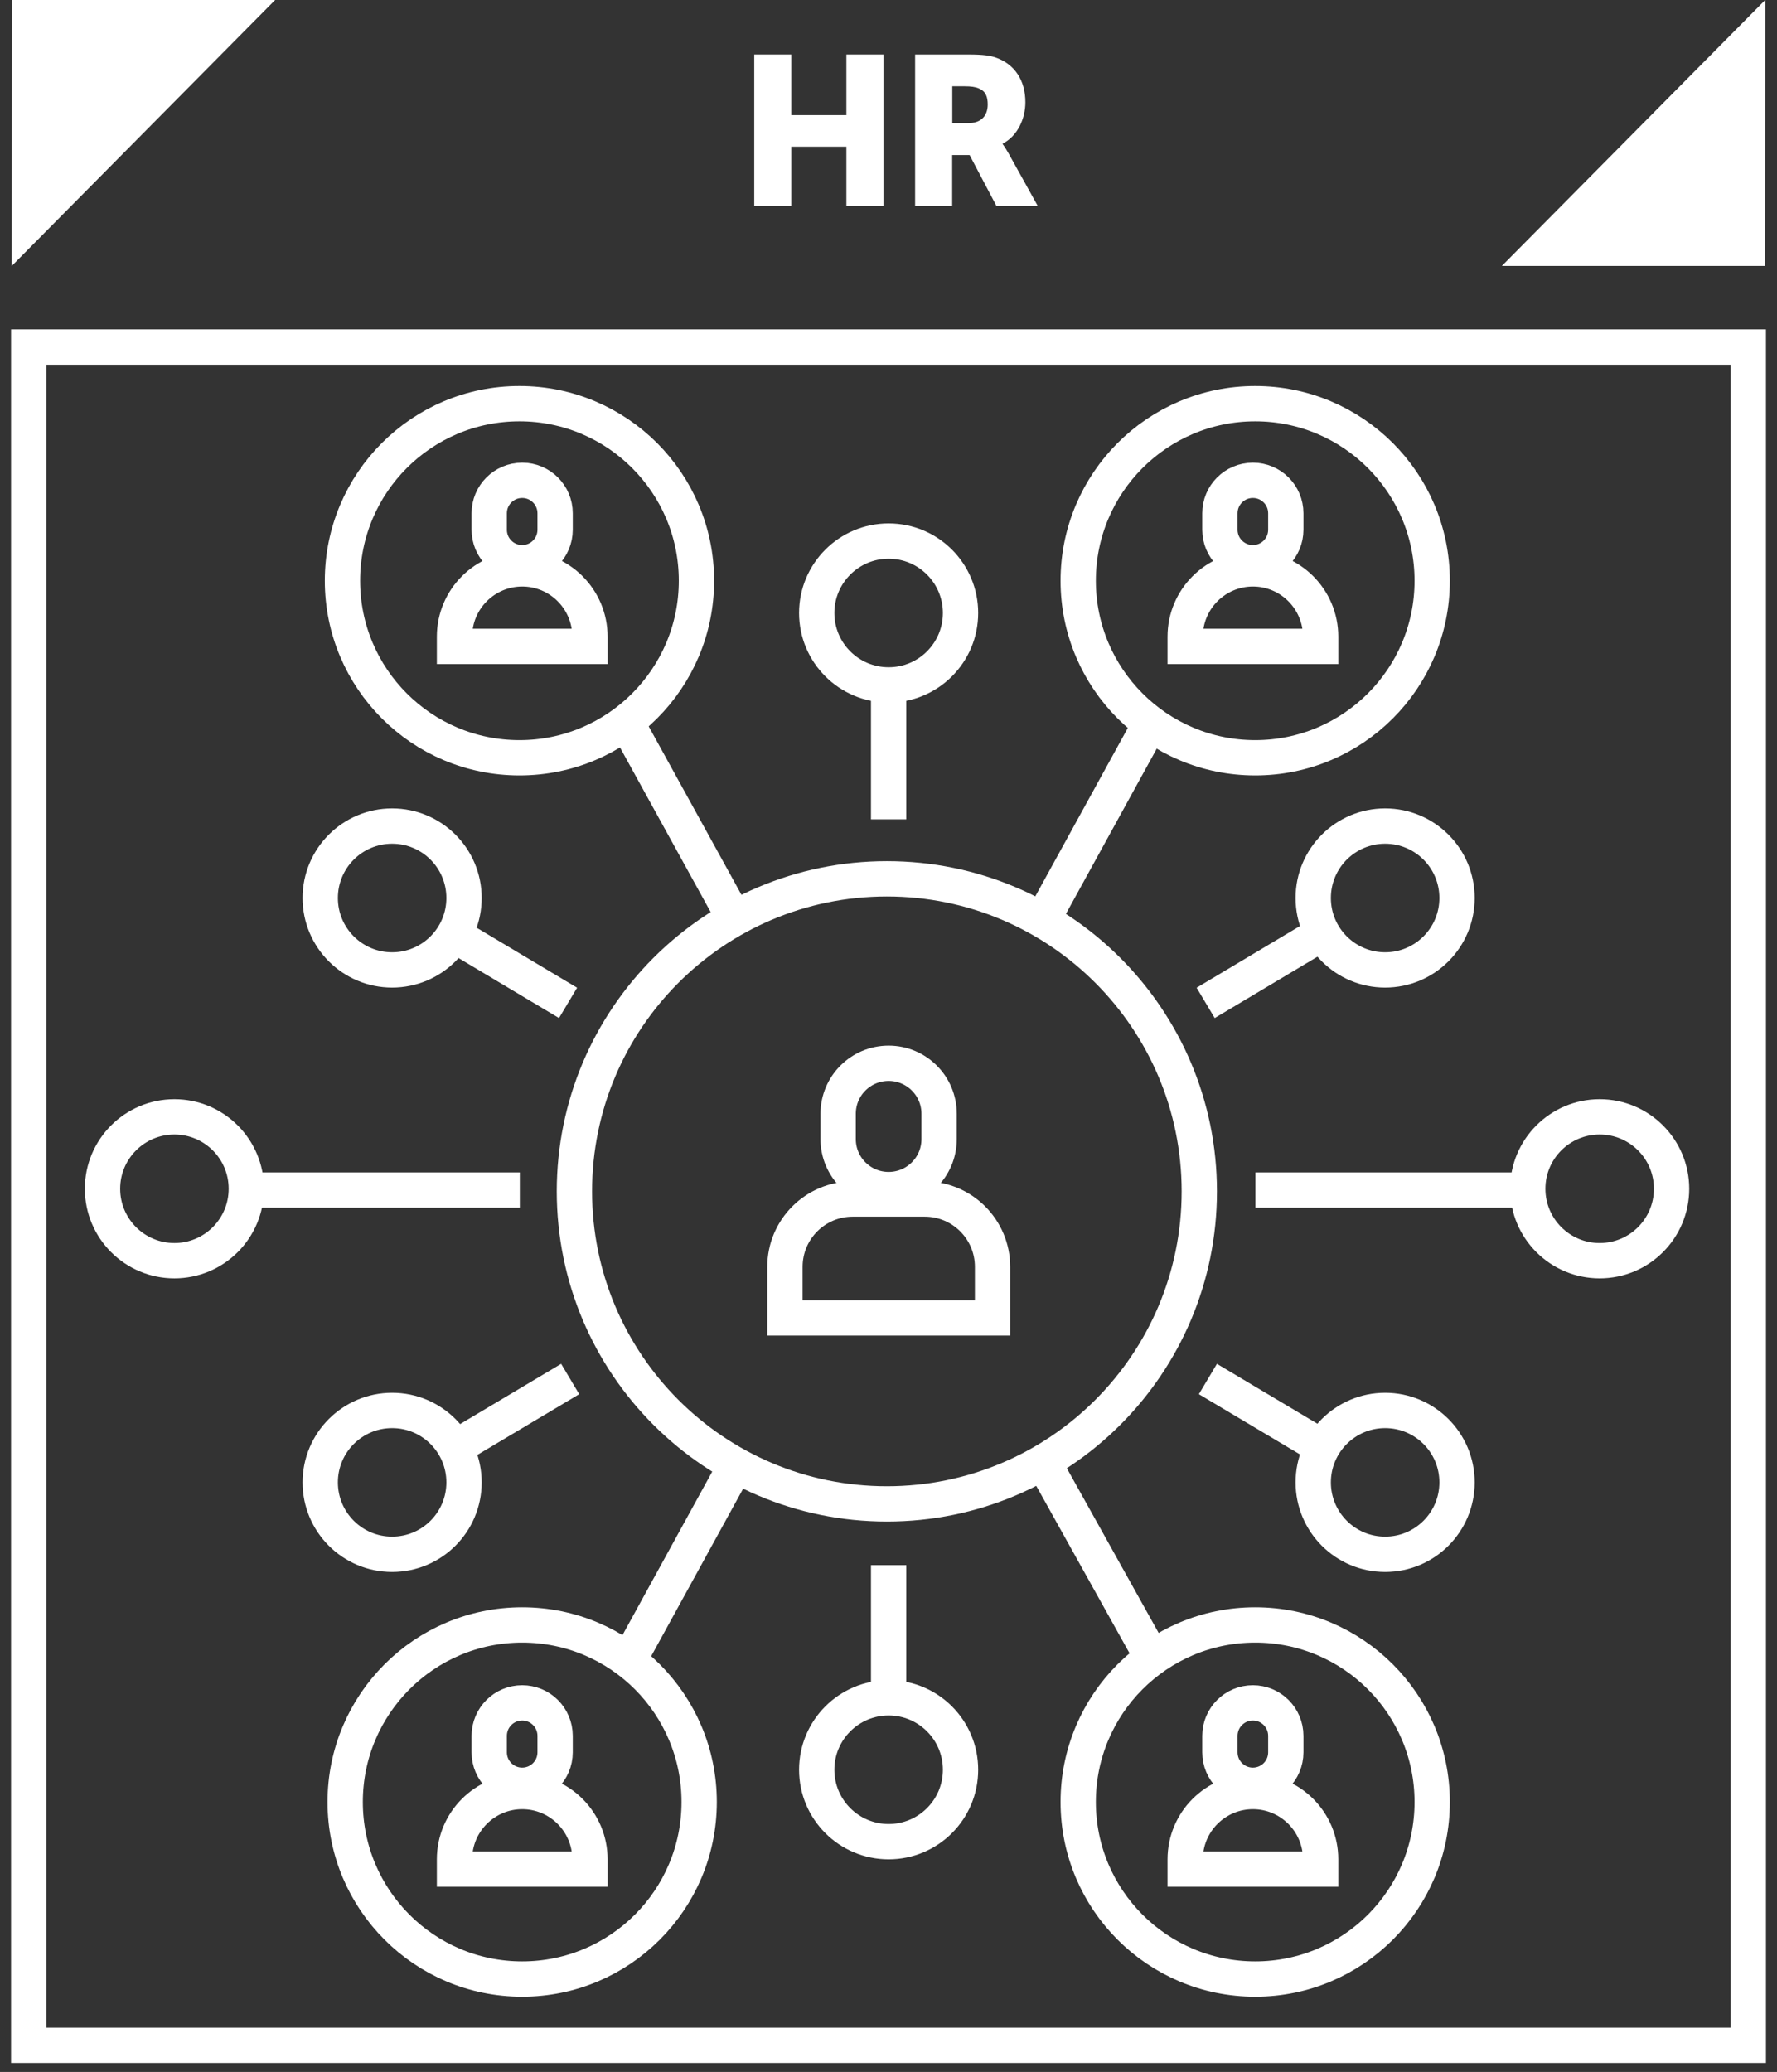
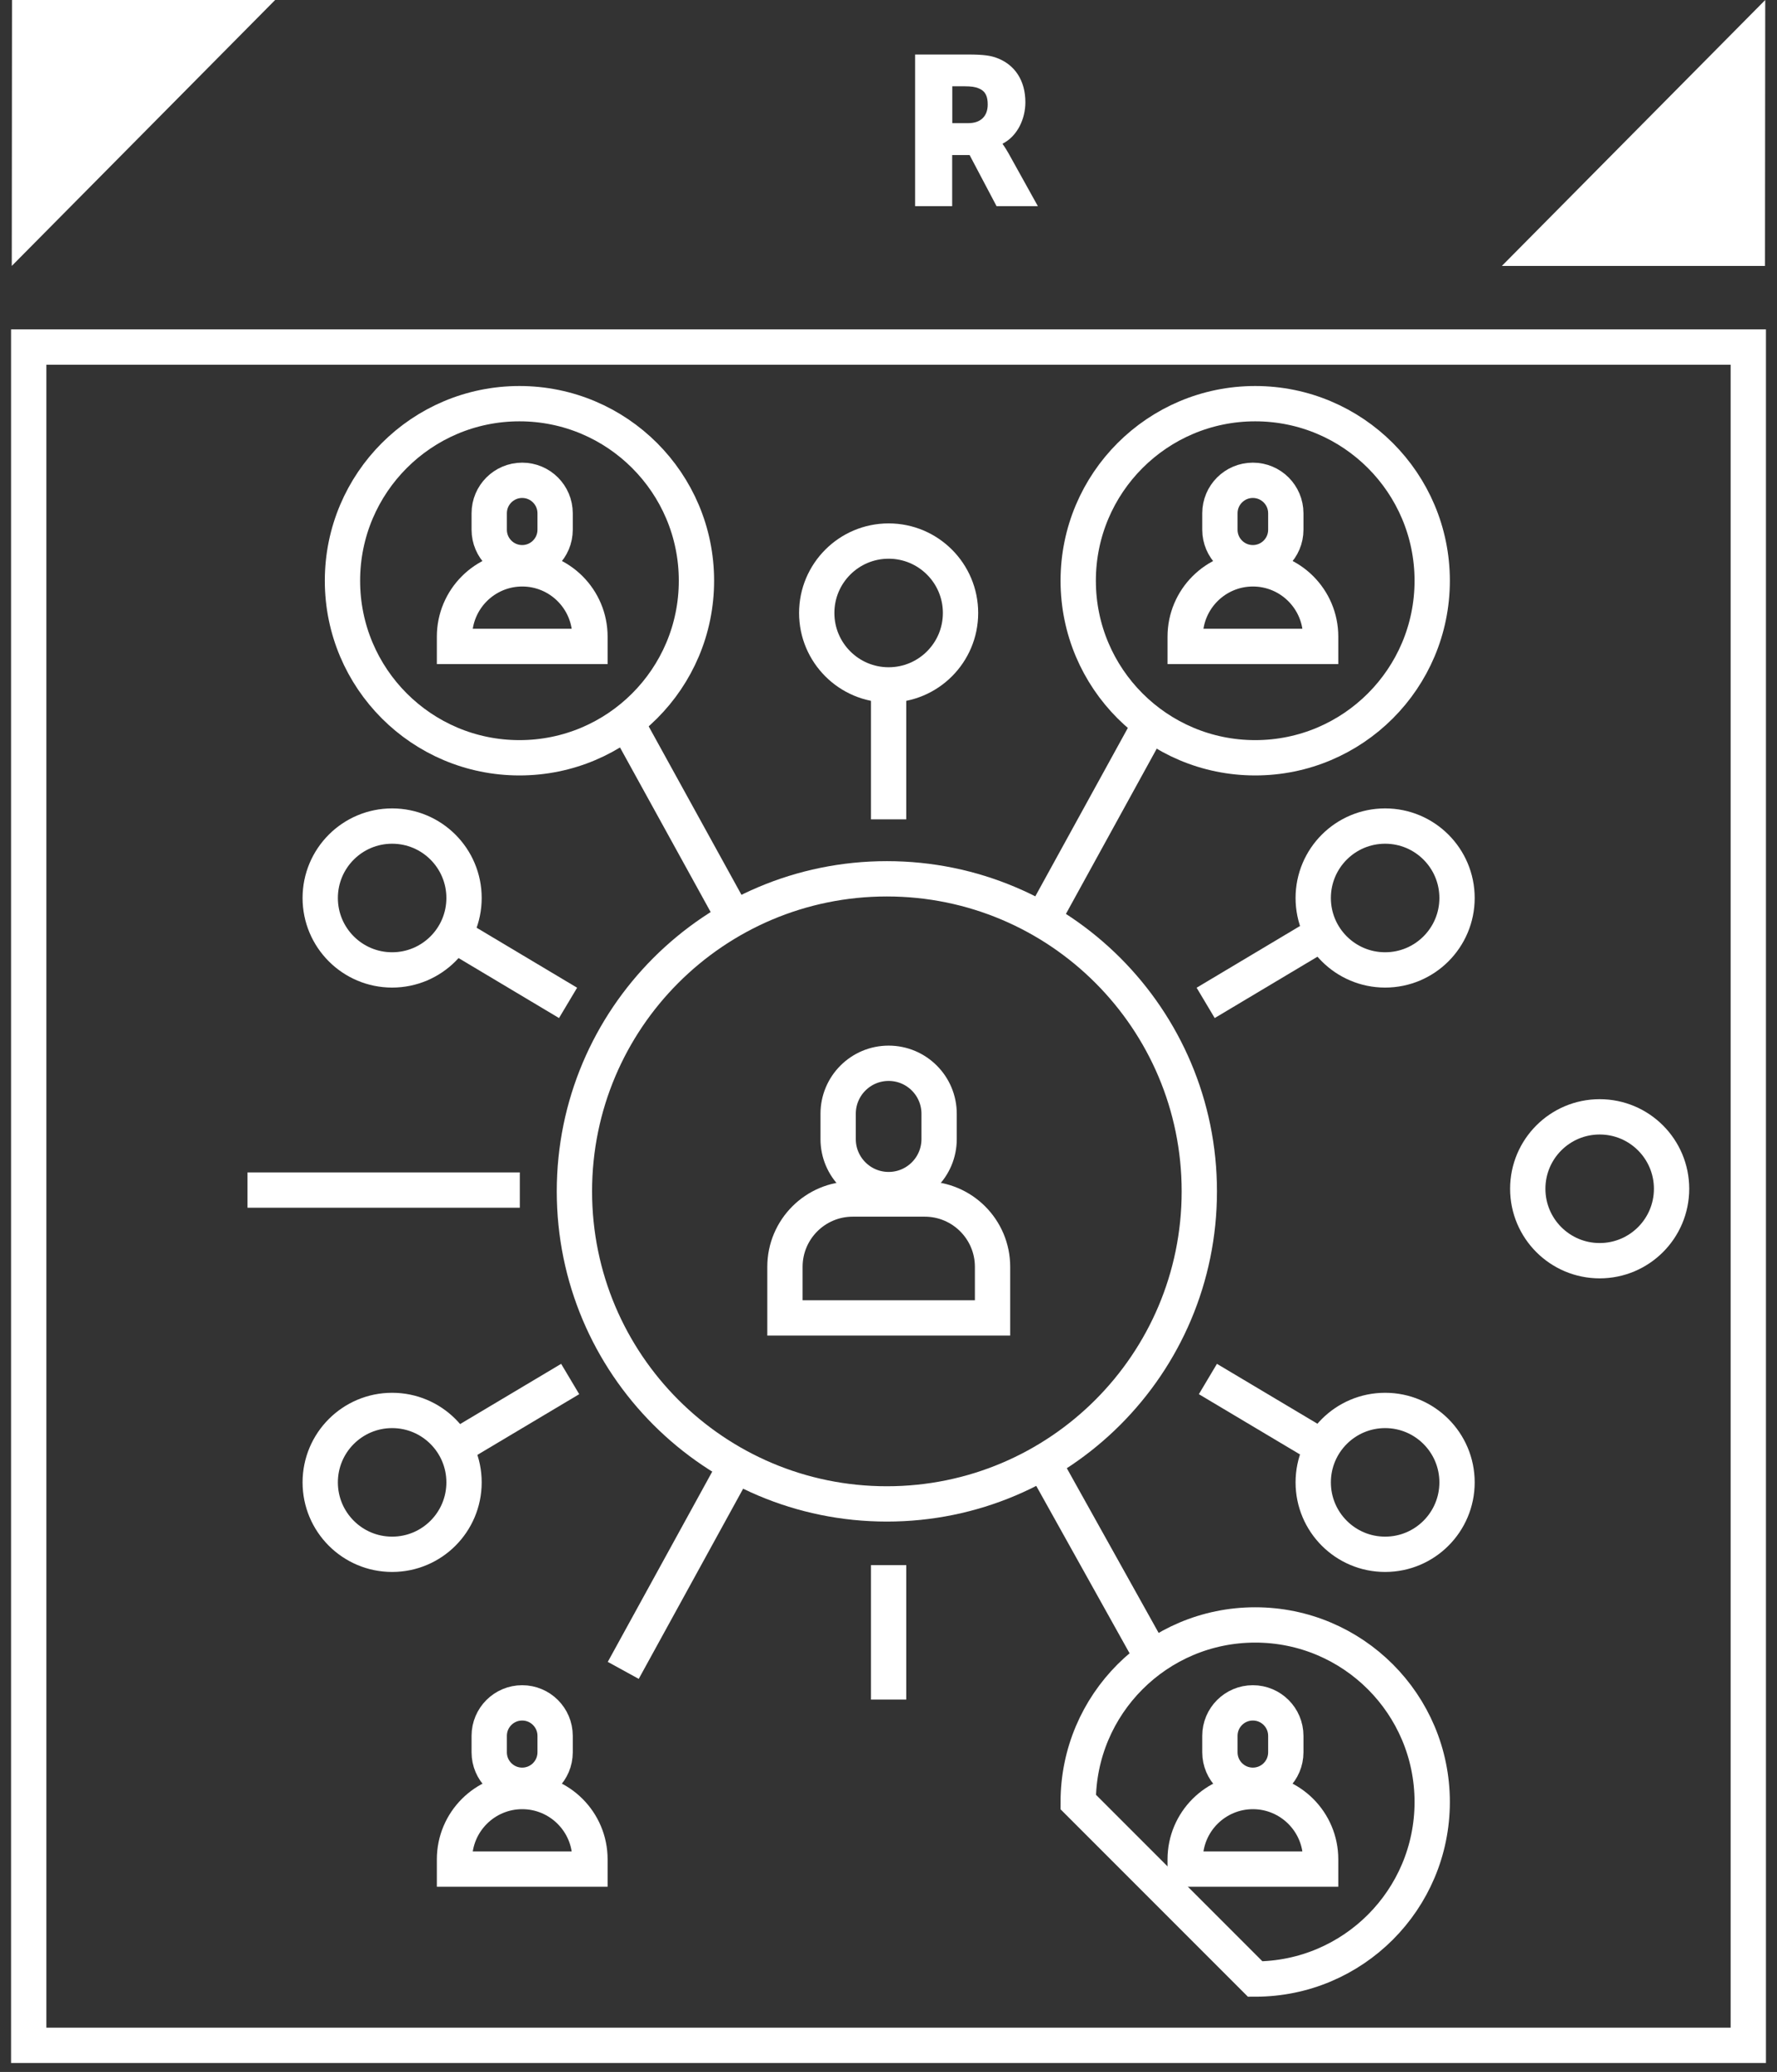
<svg xmlns="http://www.w3.org/2000/svg" width="151" height="176" viewBox="0 0 151 176" fill="none">
  <rect x="0" y="0" width="151" height="176" fill="#333333" stroke="none" />
  <path d="M148.561 29.48H2.44V173.74H148.561V29.48Z" stroke="white" stroke-width="3" stroke-miterlimit="10" />
  <path d="M1.02 0H23.38L1 22.59L1.02 0Z" fill="white" />
  <path d="M149.98 22.59H127.62L150 0L149.98 22.59Z" fill="white" />
-   <path d="M44.371 168.11C52.678 168.11 59.411 161.377 59.411 153.07C59.411 144.764 52.678 138.03 44.371 138.03C36.065 138.03 29.331 144.764 29.331 153.07C29.331 161.377 36.065 168.11 44.371 168.11Z" stroke="white" stroke-width="3" stroke-miterlimit="10" />
-   <path d="M106.661 168.11C114.967 168.11 121.701 161.377 121.701 153.07C121.701 144.764 114.967 138.03 106.661 138.03C98.355 138.03 91.621 144.764 91.621 153.07C91.621 161.377 98.355 168.11 106.661 168.11Z" stroke="white" stroke-width="3" stroke-miterlimit="10" />
+   <path d="M106.661 168.11C114.967 168.11 121.701 161.377 121.701 153.07C121.701 144.764 114.967 138.03 106.661 138.03C98.355 138.03 91.621 144.764 91.621 153.07Z" stroke="white" stroke-width="3" stroke-miterlimit="10" />
  <path d="M106.661 64.37C114.967 64.37 121.701 57.636 121.701 49.33C121.701 41.024 114.967 34.29 106.661 34.29C98.355 34.29 91.621 41.024 91.621 49.33C91.621 57.636 98.355 64.37 106.661 64.37Z" stroke="white" stroke-width="3" stroke-miterlimit="10" />
  <path d="M44.141 64.37C52.447 64.37 59.181 57.636 59.181 49.33C59.181 41.024 52.447 34.29 44.141 34.29C35.835 34.29 29.101 41.024 29.101 49.33C29.101 57.636 35.835 64.37 44.141 64.37Z" stroke="white" stroke-width="3" stroke-miterlimit="10" />
  <path d="M33.321 82.39C36.696 82.39 39.431 79.654 39.431 76.28C39.431 72.905 36.696 70.17 33.321 70.17C29.947 70.17 27.211 72.905 27.211 76.28C27.211 79.654 29.947 82.39 33.321 82.39Z" stroke="white" stroke-width="3" stroke-miterlimit="10" />
  <path d="M33.321 132.03C36.696 132.03 39.431 129.295 39.431 125.92C39.431 122.546 36.696 119.81 33.321 119.81C29.947 119.81 27.211 122.546 27.211 125.92C27.211 129.295 29.947 132.03 33.321 132.03Z" stroke="white" stroke-width="3" stroke-miterlimit="10" />
-   <path d="M14.821 107.09C18.195 107.09 20.931 104.355 20.931 100.98C20.931 97.606 18.195 94.87 14.821 94.87C11.447 94.87 8.711 97.606 8.711 100.98C8.711 104.355 11.447 107.09 14.821 107.09Z" stroke="white" stroke-width="3" stroke-miterlimit="10" />
  <path d="M135.931 107.09C139.306 107.09 142.041 104.355 142.041 100.98C142.041 97.606 139.306 94.87 135.931 94.87C132.557 94.87 129.821 97.606 129.821 100.98C129.821 104.355 132.557 107.09 135.931 107.09Z" stroke="white" stroke-width="3" stroke-miterlimit="10" />
-   <path d="M75.511 156.44C78.886 156.44 81.621 153.704 81.621 150.33C81.621 146.955 78.886 144.22 75.511 144.22C72.137 144.22 69.401 146.955 69.401 150.33C69.401 153.704 72.137 156.44 75.511 156.44Z" stroke="white" stroke-width="3" stroke-miterlimit="10" />
  <path d="M75.511 58.18C78.886 58.18 81.621 55.444 81.621 52.07C81.621 48.696 78.886 45.96 75.511 45.96C72.137 45.96 69.401 48.696 69.401 52.07C69.401 55.444 72.137 58.18 75.511 58.18Z" stroke="white" stroke-width="3" stroke-miterlimit="10" />
  <path d="M117.701 82.39C121.075 82.39 123.811 79.654 123.811 76.28C123.811 72.905 121.075 70.17 117.701 70.17C114.326 70.17 111.591 72.905 111.591 76.28C111.591 79.654 114.326 82.39 117.701 82.39Z" stroke="white" stroke-width="3" stroke-miterlimit="10" />
  <path d="M117.701 132.03C121.075 132.03 123.811 129.295 123.811 125.92C123.811 122.546 121.075 119.81 117.701 119.81C114.326 119.81 111.591 122.546 111.591 125.92C111.591 129.295 114.326 132.03 117.701 132.03Z" stroke="white" stroke-width="3" stroke-miterlimit="10" />
  <path d="M75.361 127.75C90.024 127.75 101.911 115.863 101.911 101.2C101.911 86.537 90.024 74.65 75.361 74.65C60.698 74.65 48.811 86.537 48.811 101.2C48.811 115.863 60.698 127.75 75.361 127.75Z" stroke="white" stroke-width="3" stroke-miterlimit="10" />
-   <path d="M106.681 101.09H129.821" stroke="white" stroke-width="3" stroke-miterlimit="10" />
  <path d="M21.031 101.09H44.171" stroke="white" stroke-width="3" stroke-miterlimit="10" />
  <path d="M75.511 58.18V69.6" stroke="white" stroke-width="3" stroke-miterlimit="10" />
  <path d="M75.511 132.95V144.37" stroke="white" stroke-width="3" stroke-miterlimit="10" />
  <path d="M102.641 117.14L112.611 123.08" stroke="white" stroke-width="3" stroke-miterlimit="10" />
  <path d="M48.451 117.14L38.481 123.08" stroke="white" stroke-width="3" stroke-miterlimit="10" />
  <path d="M102.451 85.19L112.421 79.24" stroke="white" stroke-width="3" stroke-miterlimit="10" />
  <path d="M48.271 85.19L38.301 79.24" stroke="white" stroke-width="3" stroke-miterlimit="10" />
  <path d="M97.761 61.45L88.311 78.64" stroke="white" stroke-width="3" stroke-miterlimit="10" />
  <path d="M62.401 124.7L52.961 141.89" stroke="white" stroke-width="3" stroke-miterlimit="10" />
  <path d="M88.641 124.19L97.921 140.83" stroke="white" stroke-width="3" stroke-miterlimit="10" />
  <path d="M53.271 61.45L62.401 78.02" stroke="white" stroke-width="3" stroke-miterlimit="10" />
  <path d="M47.171 43.6C47.171 42.053 45.918 40.8 44.371 40.8C42.825 40.8 41.571 42.053 41.571 43.6V45C41.571 46.546 42.825 47.8 44.371 47.8C45.918 47.8 47.171 46.546 47.171 45V43.6Z" stroke="white" stroke-width="3" stroke-miterlimit="10" />
  <path d="M44.371 48.32C47.551 48.32 50.131 50.9 50.131 54.08V54.91H38.621V54.08C38.621 50.9 41.201 48.32 44.381 48.32H44.371Z" stroke="white" stroke-width="3" stroke-miterlimit="10" />
  <path d="M79.801 94.61C79.801 92.241 77.88 90.32 75.511 90.32C73.141 90.32 71.221 92.241 71.221 94.61V96.76C71.221 99.129 73.141 101.05 75.511 101.05C77.88 101.05 79.801 99.129 79.801 96.76V94.61Z" stroke="white" stroke-width="3" stroke-miterlimit="10" />
  <path d="M72.451 101.85H78.581C81.761 101.85 84.341 104.43 84.341 107.61V111.95H66.701V107.61C66.701 104.43 69.281 101.85 72.461 101.85H72.451Z" stroke="white" stroke-width="3" stroke-miterlimit="10" />
  <path d="M109.261 43.6C109.261 42.053 108.007 40.8 106.461 40.8C104.915 40.8 103.661 42.053 103.661 43.6V45C103.661 46.546 104.915 47.8 106.461 47.8C108.007 47.8 109.261 46.546 109.261 45V43.6Z" stroke="white" stroke-width="3" stroke-miterlimit="10" />
  <path d="M106.461 48.32C109.641 48.32 112.221 50.9 112.221 54.08V54.91H100.711V54.08C100.711 50.9 103.291 48.32 106.471 48.32H106.461Z" stroke="white" stroke-width="3" stroke-miterlimit="10" />
  <path d="M47.171 147.45C47.171 145.903 45.918 144.65 44.371 144.65C42.825 144.65 41.571 145.903 41.571 147.45V148.85C41.571 150.396 42.825 151.65 44.371 151.65C45.918 151.65 47.171 150.396 47.171 148.85V147.45Z" stroke="white" stroke-width="3" stroke-miterlimit="10" />
  <path d="M44.371 152.18C47.551 152.18 50.131 154.76 50.131 157.94V158.77H38.621V157.94C38.621 154.76 41.201 152.18 44.381 152.18H44.371Z" stroke="white" stroke-width="3" stroke-miterlimit="10" />
  <path d="M109.261 147.45C109.261 145.903 108.007 144.65 106.461 144.65C104.915 144.65 103.661 145.903 103.661 147.45V148.85C103.661 150.396 104.915 151.65 106.461 151.65C108.007 151.65 109.261 150.396 109.261 148.85V147.45Z" stroke="white" stroke-width="3" stroke-miterlimit="10" />
  <path d="M106.461 152.18C109.641 152.18 112.221 154.76 112.221 157.94V158.77H100.711V157.94C100.711 154.76 103.291 152.18 106.471 152.18H106.461Z" stroke="white" stroke-width="3" stroke-miterlimit="10" />
-   <path d="M64.091 4.63H67.241V9.78H71.921V4.63H75.071V17.5H71.921V12.46H67.241V17.5H64.091V4.63Z" fill="white" />
  <path d="M77.771 4.63H82.251C83.561 4.63 84.191 4.72 84.751 4.94C86.211 5.5 87.131 6.81 87.131 8.69C87.131 10.06 86.481 11.55 85.201 12.2V12.24C85.201 12.24 85.381 12.47 85.691 13.01L88.191 17.51H84.681L82.391 13.17H80.911V17.51H77.761V4.64L77.771 4.63ZM82.291 10.46C83.301 10.46 83.931 9.9 83.931 8.88C83.931 8.23 83.771 7.75 83.171 7.51C82.881 7.38 82.501 7.33 81.981 7.33H80.921V10.46H82.291Z" fill="white" />
</svg>